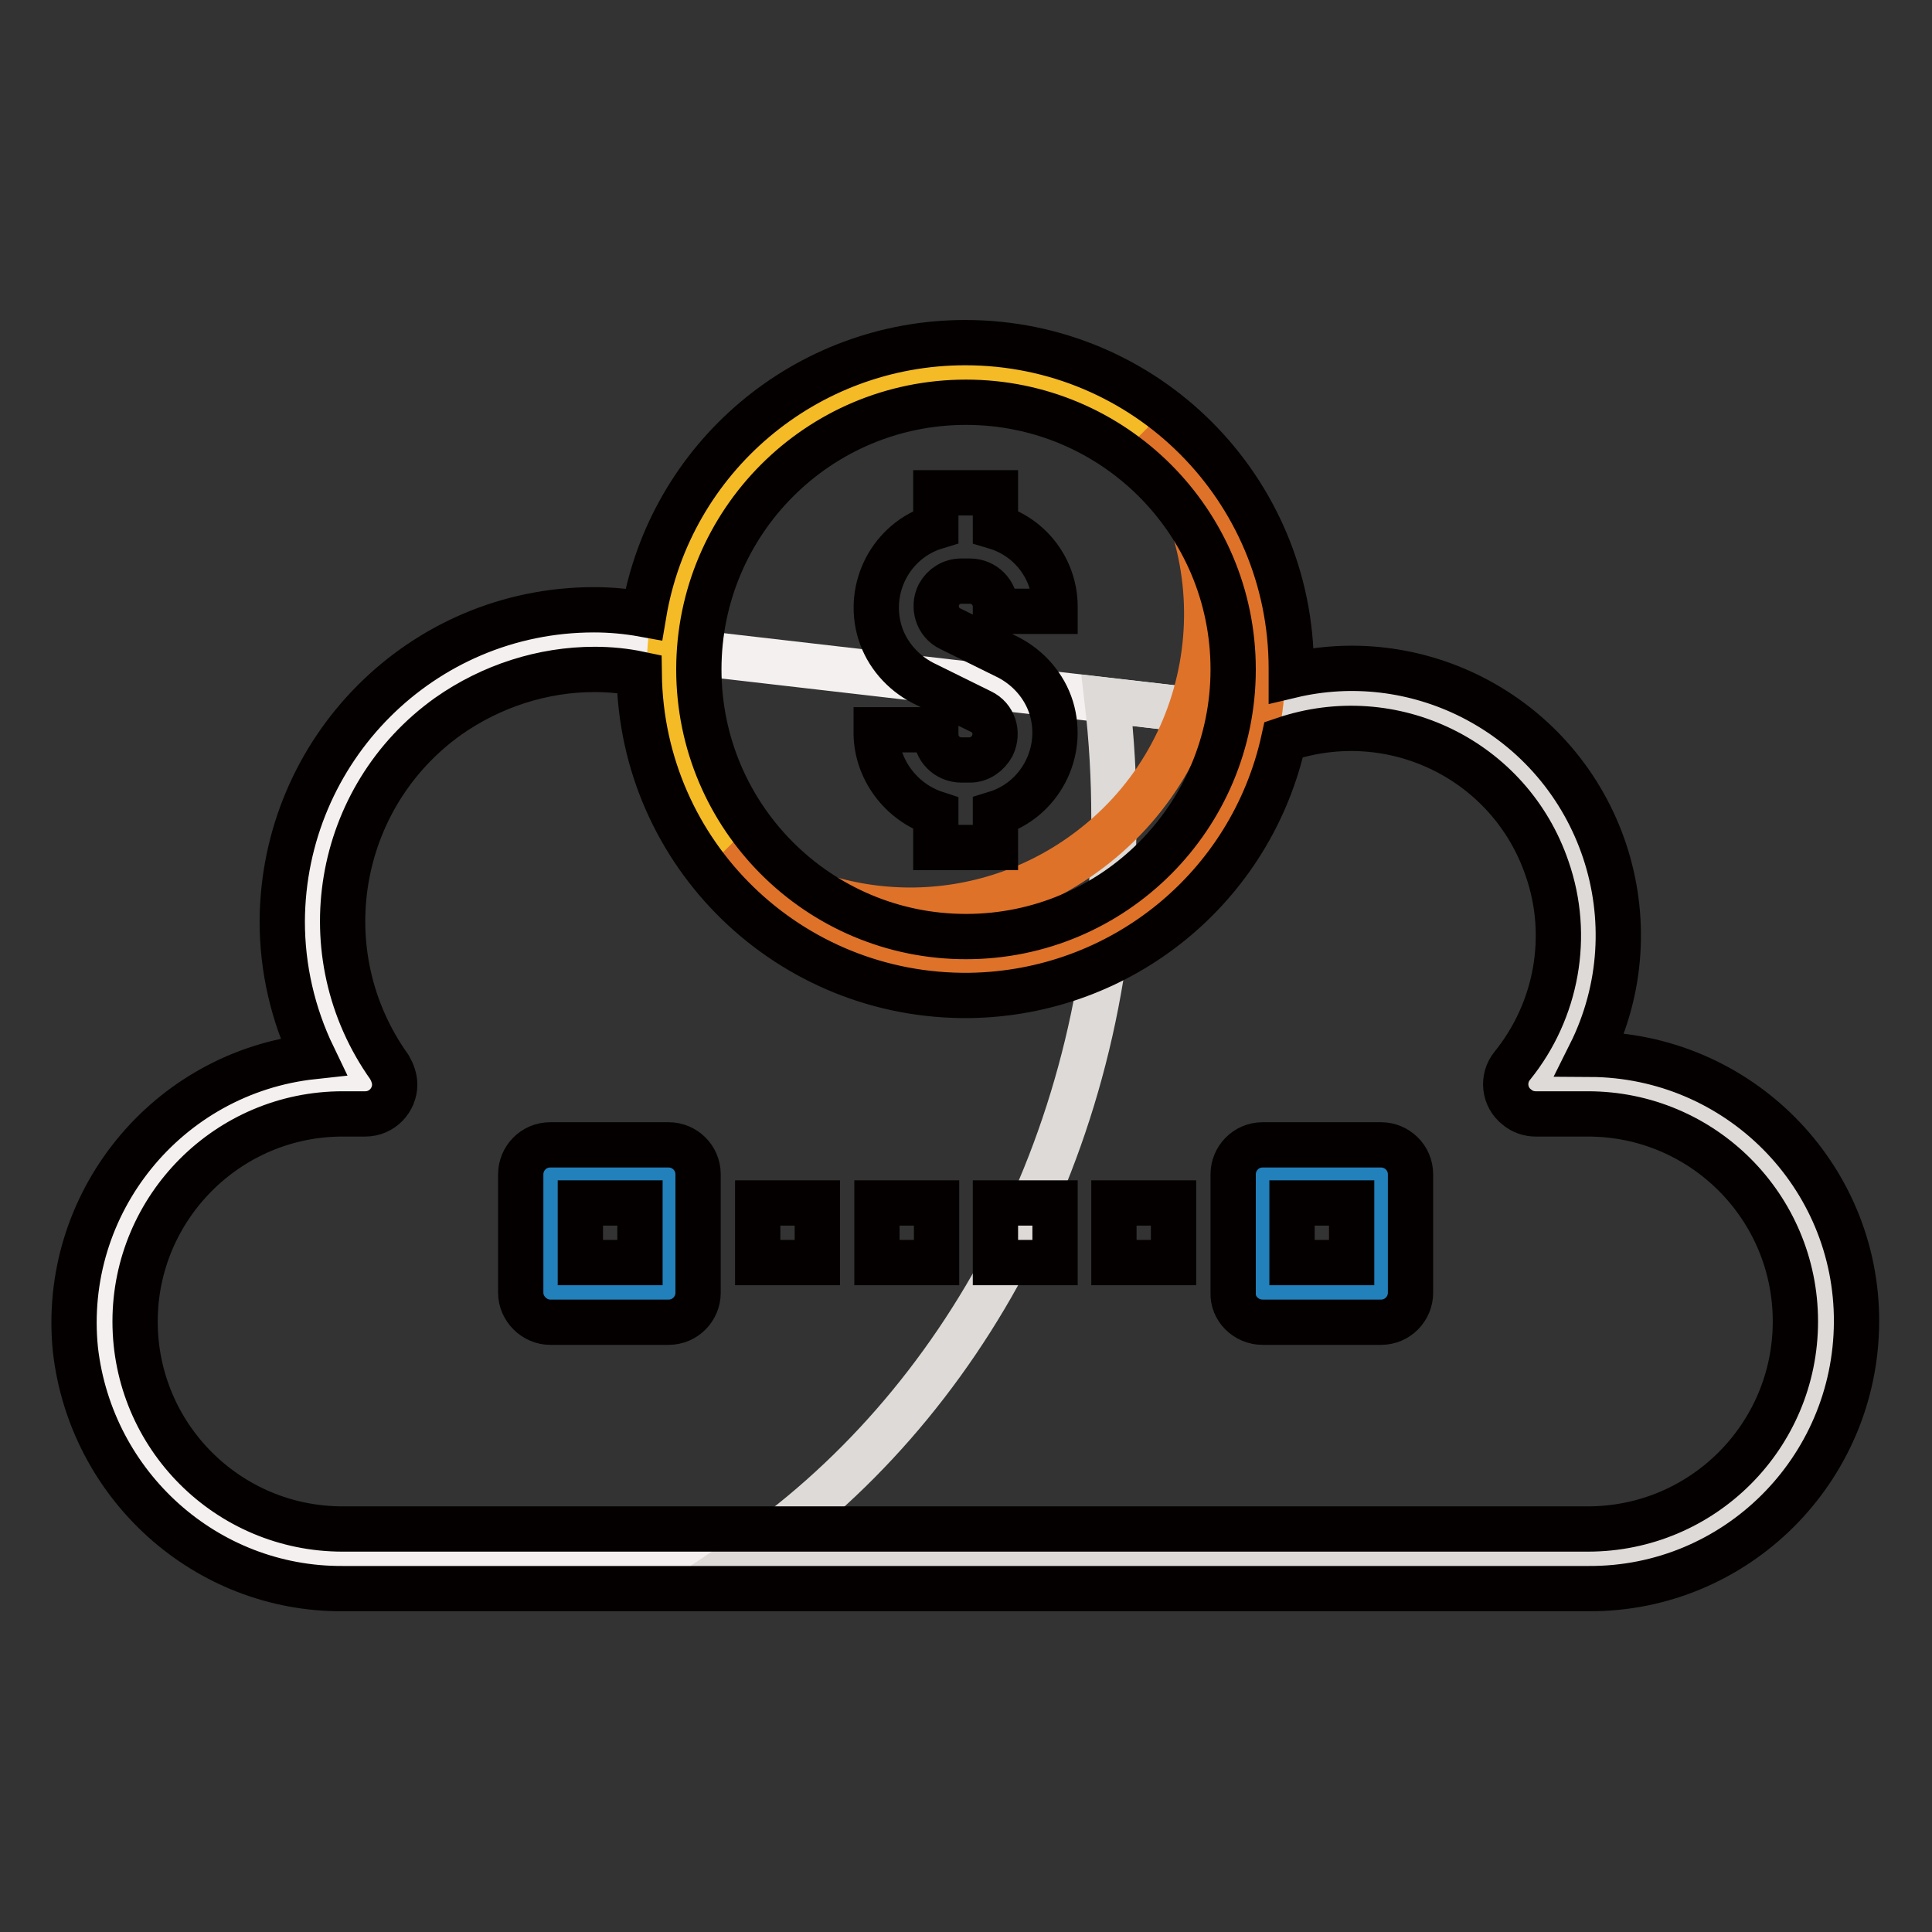
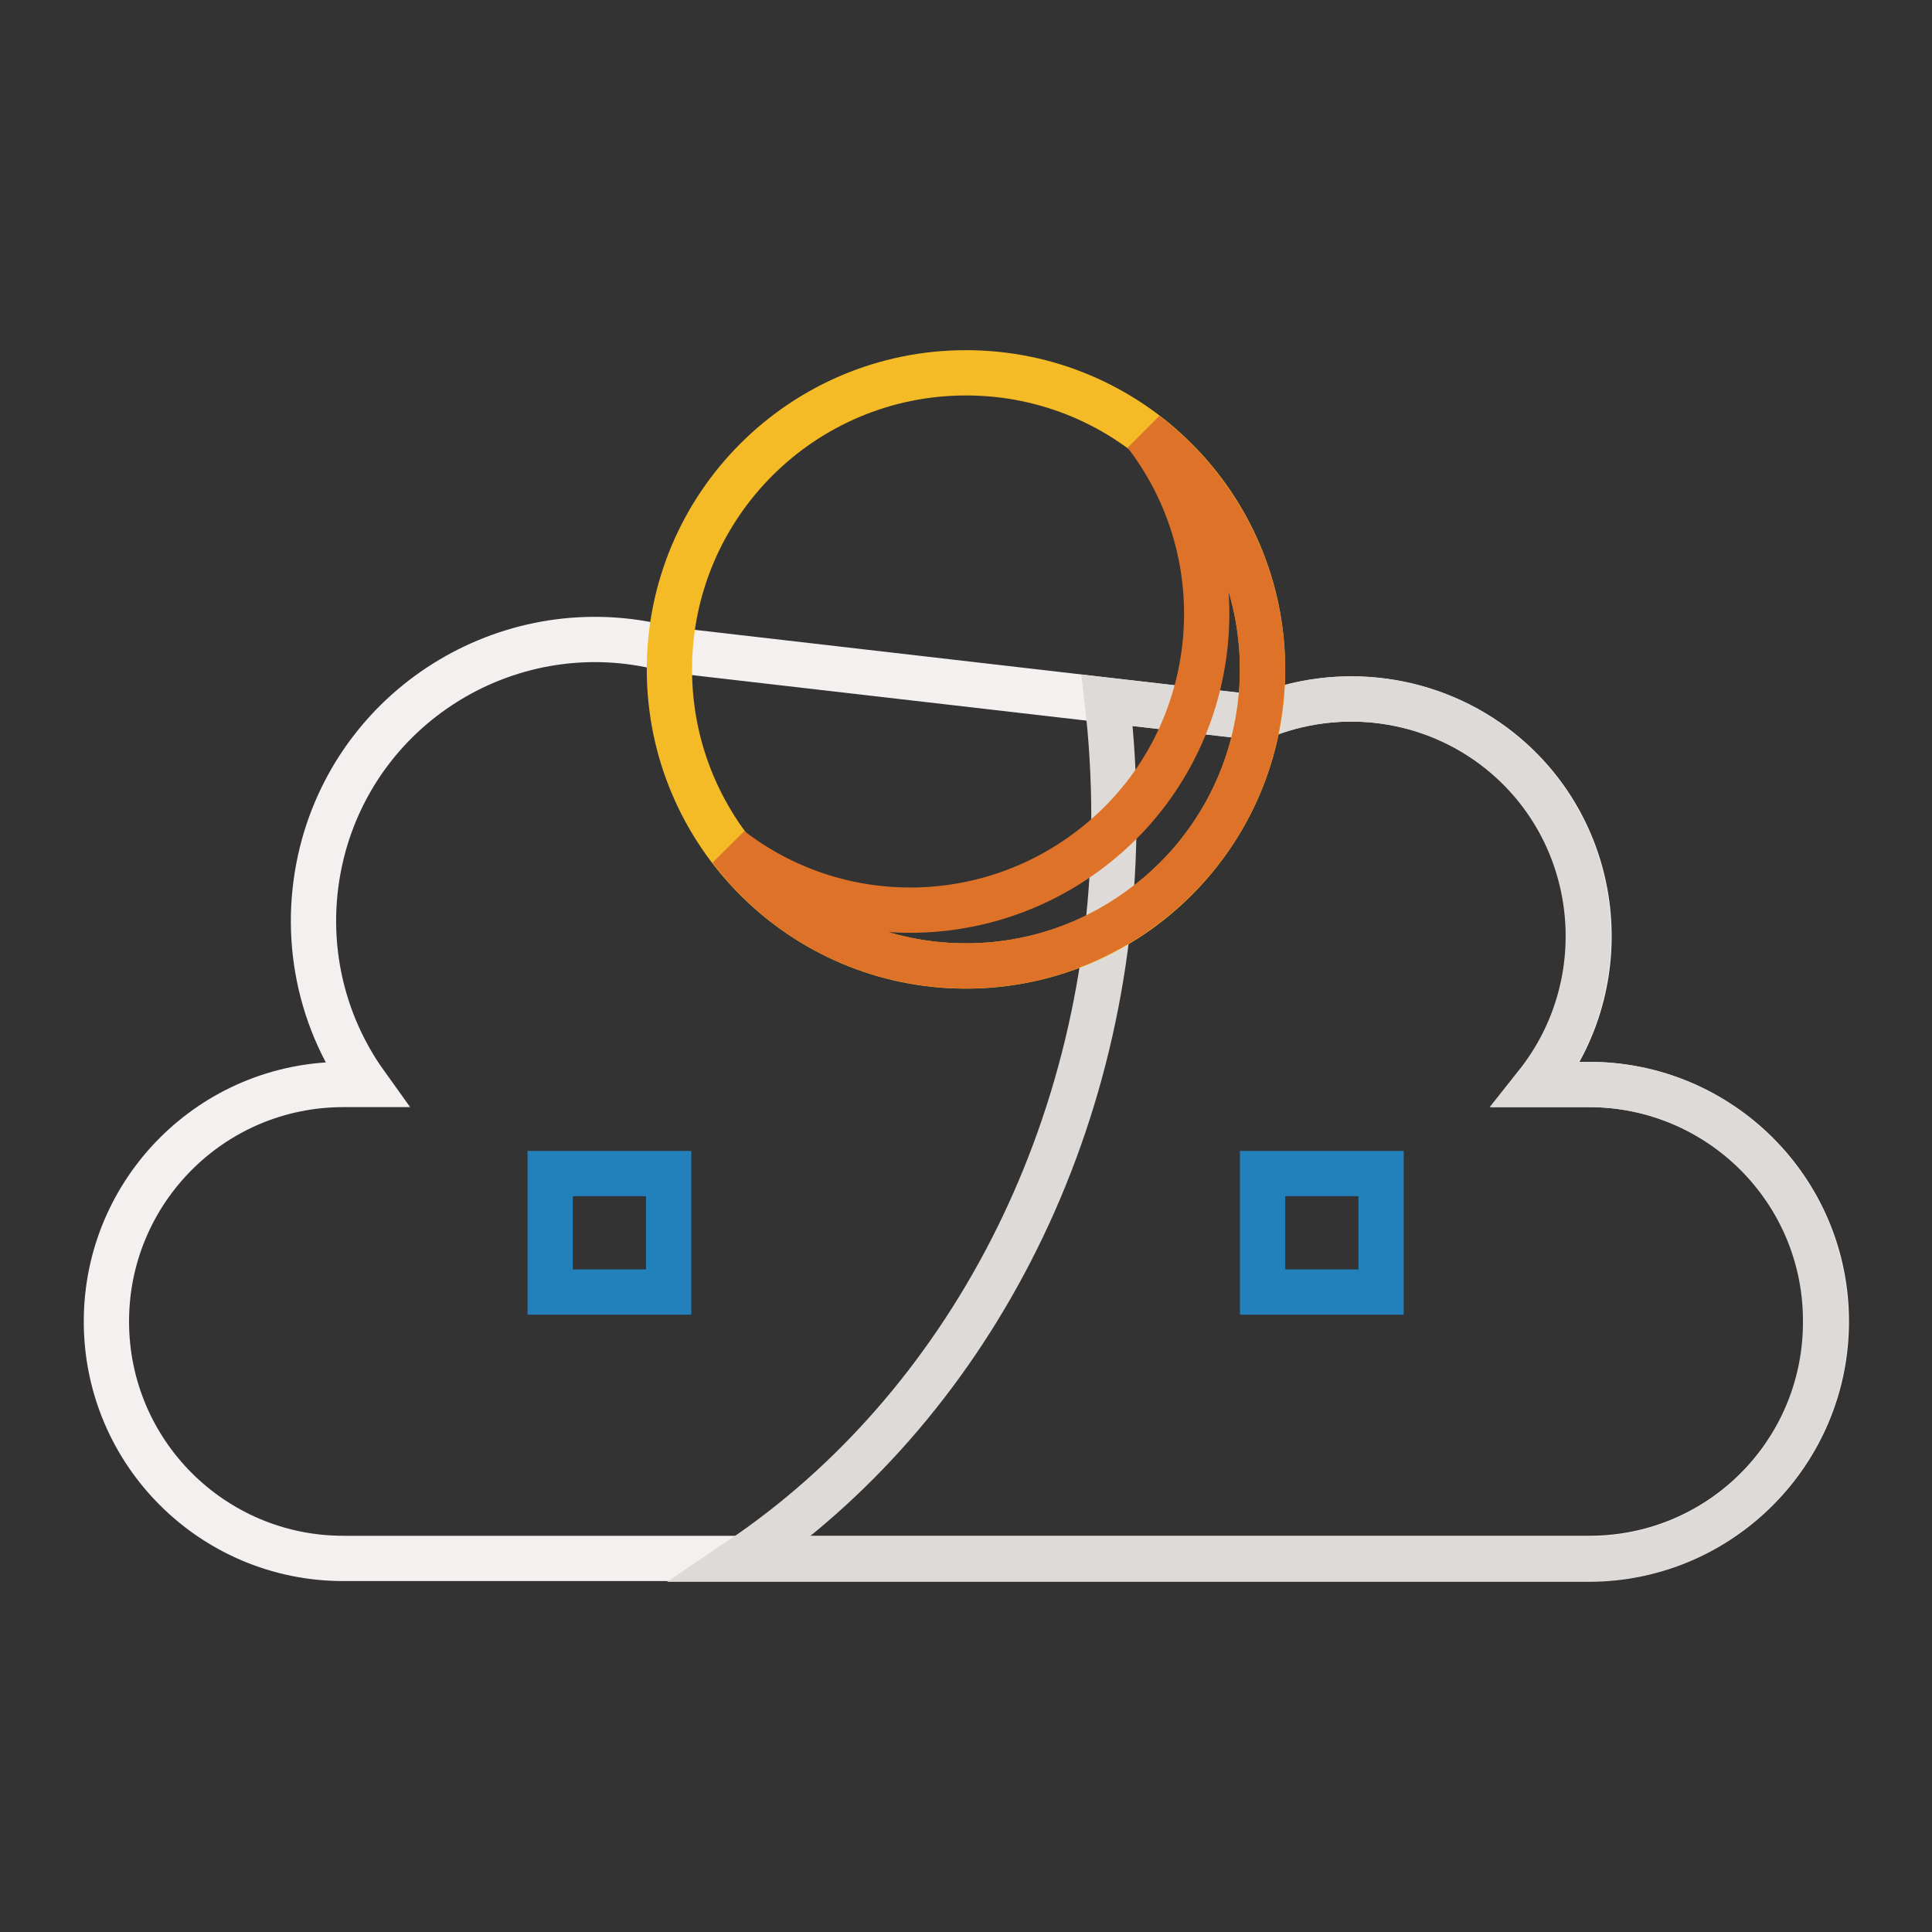
<svg xmlns="http://www.w3.org/2000/svg" version="1.1" x="0px" y="0px" viewBox="0 0 256 256" enable-background="new 0 0 256 256" xml:space="preserve">
  <rect x="0" y="0" width="256" height="256" fill="#333333" stroke="none" />
  <g>
    <path stroke-width="6" fill-opacity="0" stroke="#f4f0ef" d="M88.8,86.1C69,80.6,48.4,92.2,42.9,112c-3,10.9-1,22.5,5.6,31.7h-3c-17.4,0-31.4,14.1-31.4,31.4 c0,17.4,14.1,31.4,31.4,31.4h165.1c17.4,0,31.4-14.1,31.4-31.4c0-17.4-14.1-31.4-31.4-31.4h-6.9c10.8-13.6,8.6-33.4-4.9-44.2 c-9-7.2-21.3-8.9-32-4.4L88.8,86.1z" />
    <path stroke-width="6" fill-opacity="0" stroke="#dddad8" d="M210.5,143.7h-6.9c10.8-13.6,8.6-33.4-4.9-44.2c-9-7.2-21.3-8.9-32-4.4l-20-2.3c0.6,5.1,0.9,10.3,0.9,15.5 c0,41.9-19.9,78.4-49.4,98.3h112.3c17.4,0,31.4-14.1,31.4-31.4C242,157.8,227.9,143.7,210.5,143.7L210.5,143.7z" />
    <path stroke-width="6" fill-opacity="0" stroke="#f5bb26" d="M88.7,88.7c0,21.7,17.6,39.3,39.3,39.3c21.7,0,39.3-17.6,39.3-39.3l0,0c0-21.7-17.6-39.3-39.3-39.3 C106.3,49.4,88.7,67,88.7,88.7L88.7,88.7z" />
    <path stroke-width="6" fill-opacity="0" stroke="#df7229" d="M151.8,57.5c13.2,17.2,9.9,41.9-7.3,55c-14.1,10.8-33.7,10.8-47.7,0c13.1,17.3,37.8,20.6,55,7.4 c17.3-13.1,20.6-37.8,7.4-55C157.2,62.2,154.7,59.7,151.8,57.5L151.8,57.5z" />
    <path stroke-width="6" fill-opacity="0" stroke="#2280bb" d="M72.9,155.5h15.7v15.7H72.9V155.5z M167.3,155.5H183v15.7h-15.7V155.5z" />
-     <path stroke-width="6" fill-opacity="0" stroke="#040000" d="M124,107.8v4.5h7.9v-4.5c5.9-1.8,9.2-8.1,7.4-14c-0.9-2.9-3-5.3-5.7-6.7l-7.7-3.8c-1.7-0.8-2.3-2.9-1.5-4.5 c0.6-1.1,1.7-1.8,3-1.8h1.1c1.9,0,3.4,1.5,3.4,3.4v0.6h7.9v-0.6c0-4.9-3.2-9.2-7.9-10.6v-4.5H124v4.5c-5.9,1.8-9.2,8.1-7.4,14 c0.9,2.9,3,5.3,5.7,6.7l7.7,3.8c1.7,0.8,2.3,2.8,1.5,4.5c-0.6,1.1-1.7,1.9-3,1.9h-1.1c-1.9,0-3.4-1.5-3.4-3.4v-0.6h-7.9v0.6 C116.2,102,119.4,106.3,124,107.8L124,107.8z" />
-     <path stroke-width="6" fill-opacity="0" stroke="#040000" d="M45.4,210.5h165.1c19.5,0.1,35.4-15.7,35.5-35.3c0.1-19.5-15.7-35.4-35.3-35.5c8.7-17.4,1.7-38.6-15.8-47.4 c-7.4-3.7-15.8-4.7-23.8-2.8c0-0.3,0-0.6,0-0.9c0-23.9-19.3-43.2-43.2-43.2c-21.1,0-39.1,15.2-42.6,36c-2.2-0.4-4.4-0.6-6.6-0.6 c-22.8,0-41.2,18.5-41.3,41.3c0,6.2,1.4,12.3,4.1,17.9c-19.4,2.1-33.5,19.5-31.5,38.9C12.1,196.9,27.3,210.6,45.4,210.5L45.4,210.5 z M128,53.3c19.5,0,35.4,15.8,35.4,35.4c0,19.5-15.8,35.4-35.4,35.4c-19.5,0-35.4-15.8-35.4-35.4C92.6,69.2,108.4,53.3,128,53.3z  M45.4,147.6h3c2.2,0,3.9-1.8,3.9-3.9c0-0.8-0.3-1.6-0.7-2.3c-10.7-15-7.2-35.8,7.8-46.5c5.7-4,12.5-6.2,19.4-6.2 c2,0,4,0.2,5.9,0.6c0.3,23.9,19.9,42.9,43.8,42.6c20.1-0.3,37.3-14.3,41.6-33.9c14.4-4.9,30,2.7,34.9,17.1 c3.1,8.9,1.3,18.8-4.6,26.1c-1.4,1.7-1.1,4.2,0.6,5.5c0.7,0.6,1.6,0.9,2.5,0.9h6.9c15.2,0,27.5,12.3,27.5,27.5 c0,15.2-12.3,27.5-27.5,27.5H45.4c-15.2,0-27.5-12.3-27.5-27.5C17.9,160,30.2,147.6,45.4,147.6z" />
-     <path stroke-width="6" fill-opacity="0" stroke="#040000" d="M100.4,159.4h7.9v7.9h-7.9V159.4z M116.2,159.4h7.9v7.9h-7.9V159.4z M131.9,159.4h7.9v7.9h-7.9V159.4z  M147.6,159.4h7.9v7.9h-7.9V159.4z M72.9,175.2h15.7c2.2,0,3.9-1.8,3.9-3.9v-15.7c0-2.2-1.8-3.9-3.9-3.9H72.9 c-2.2,0-3.9,1.8-3.9,3.9v15.7C69,173.4,70.8,175.2,72.9,175.2z M76.9,159.4h7.9v7.9h-7.9V159.4z M167.3,175.2H183 c2.2,0,3.9-1.8,3.9-3.9v-15.7c0-2.2-1.8-3.9-3.9-3.9h-15.7c-2.2,0-3.9,1.8-3.9,3.9v15.7C163.3,173.4,165.1,175.2,167.3,175.2z  M171.2,159.4h7.9v7.9h-7.9V159.4z" />
  </g>
</svg>